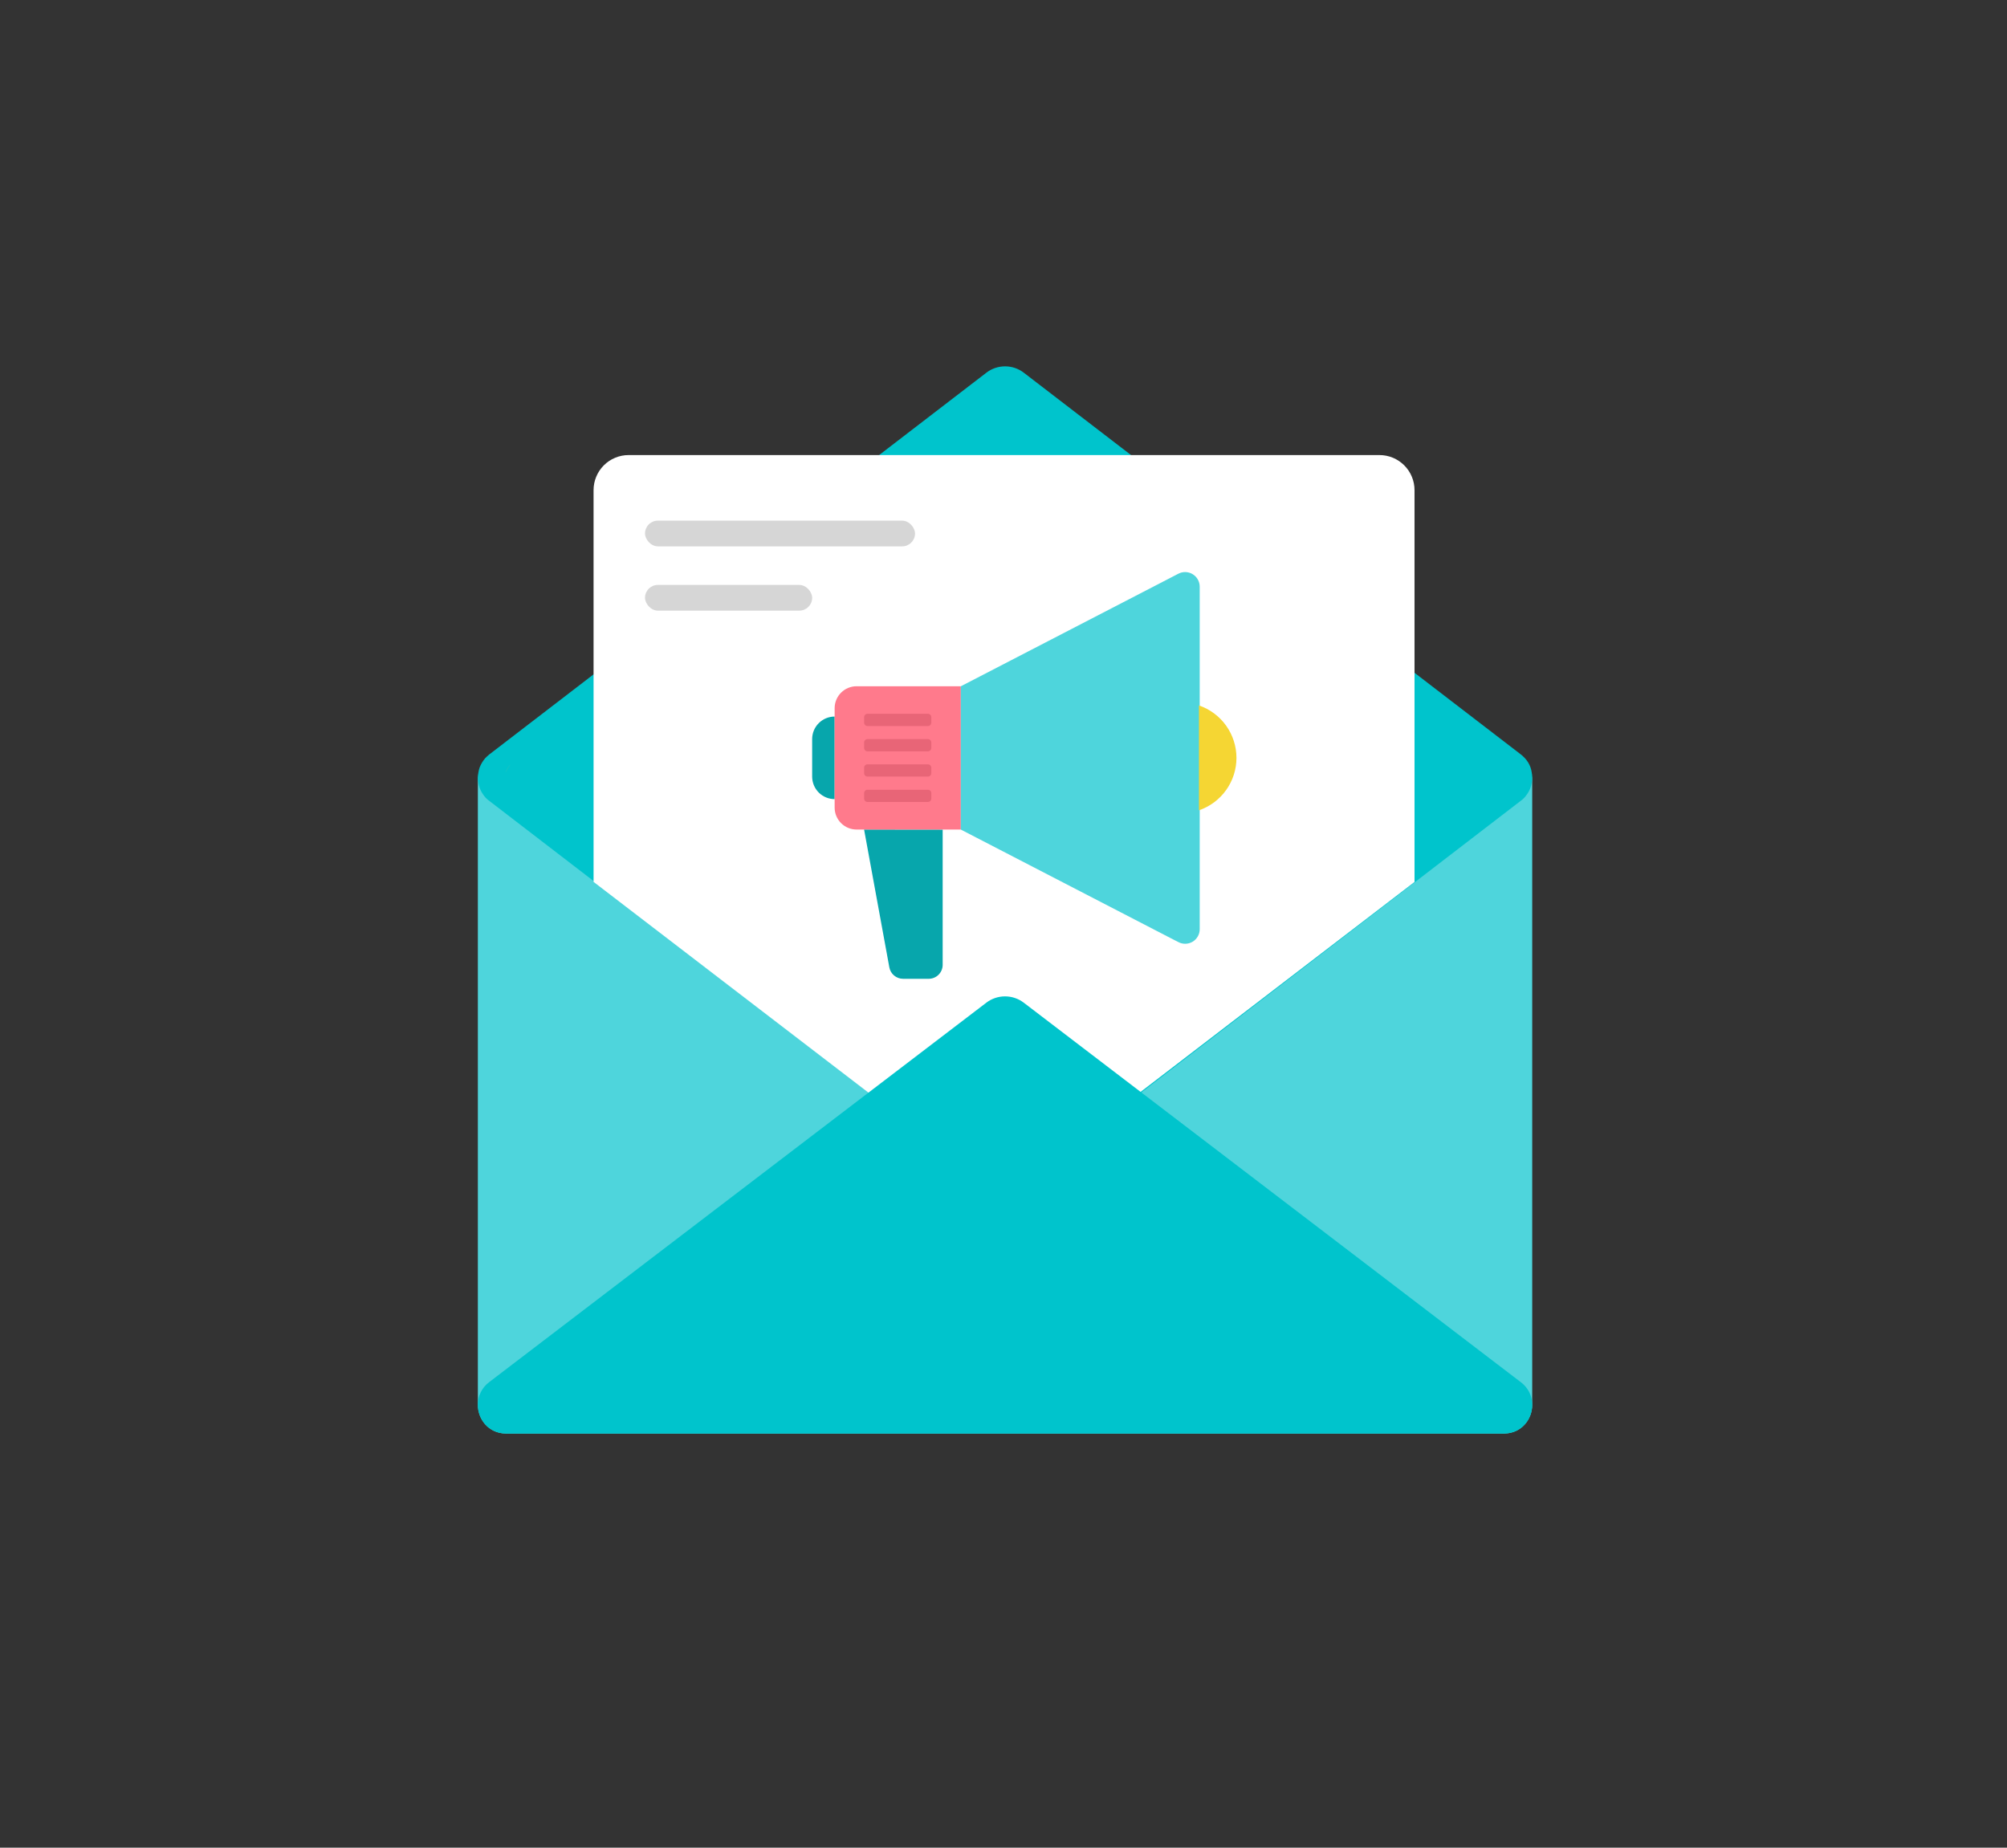
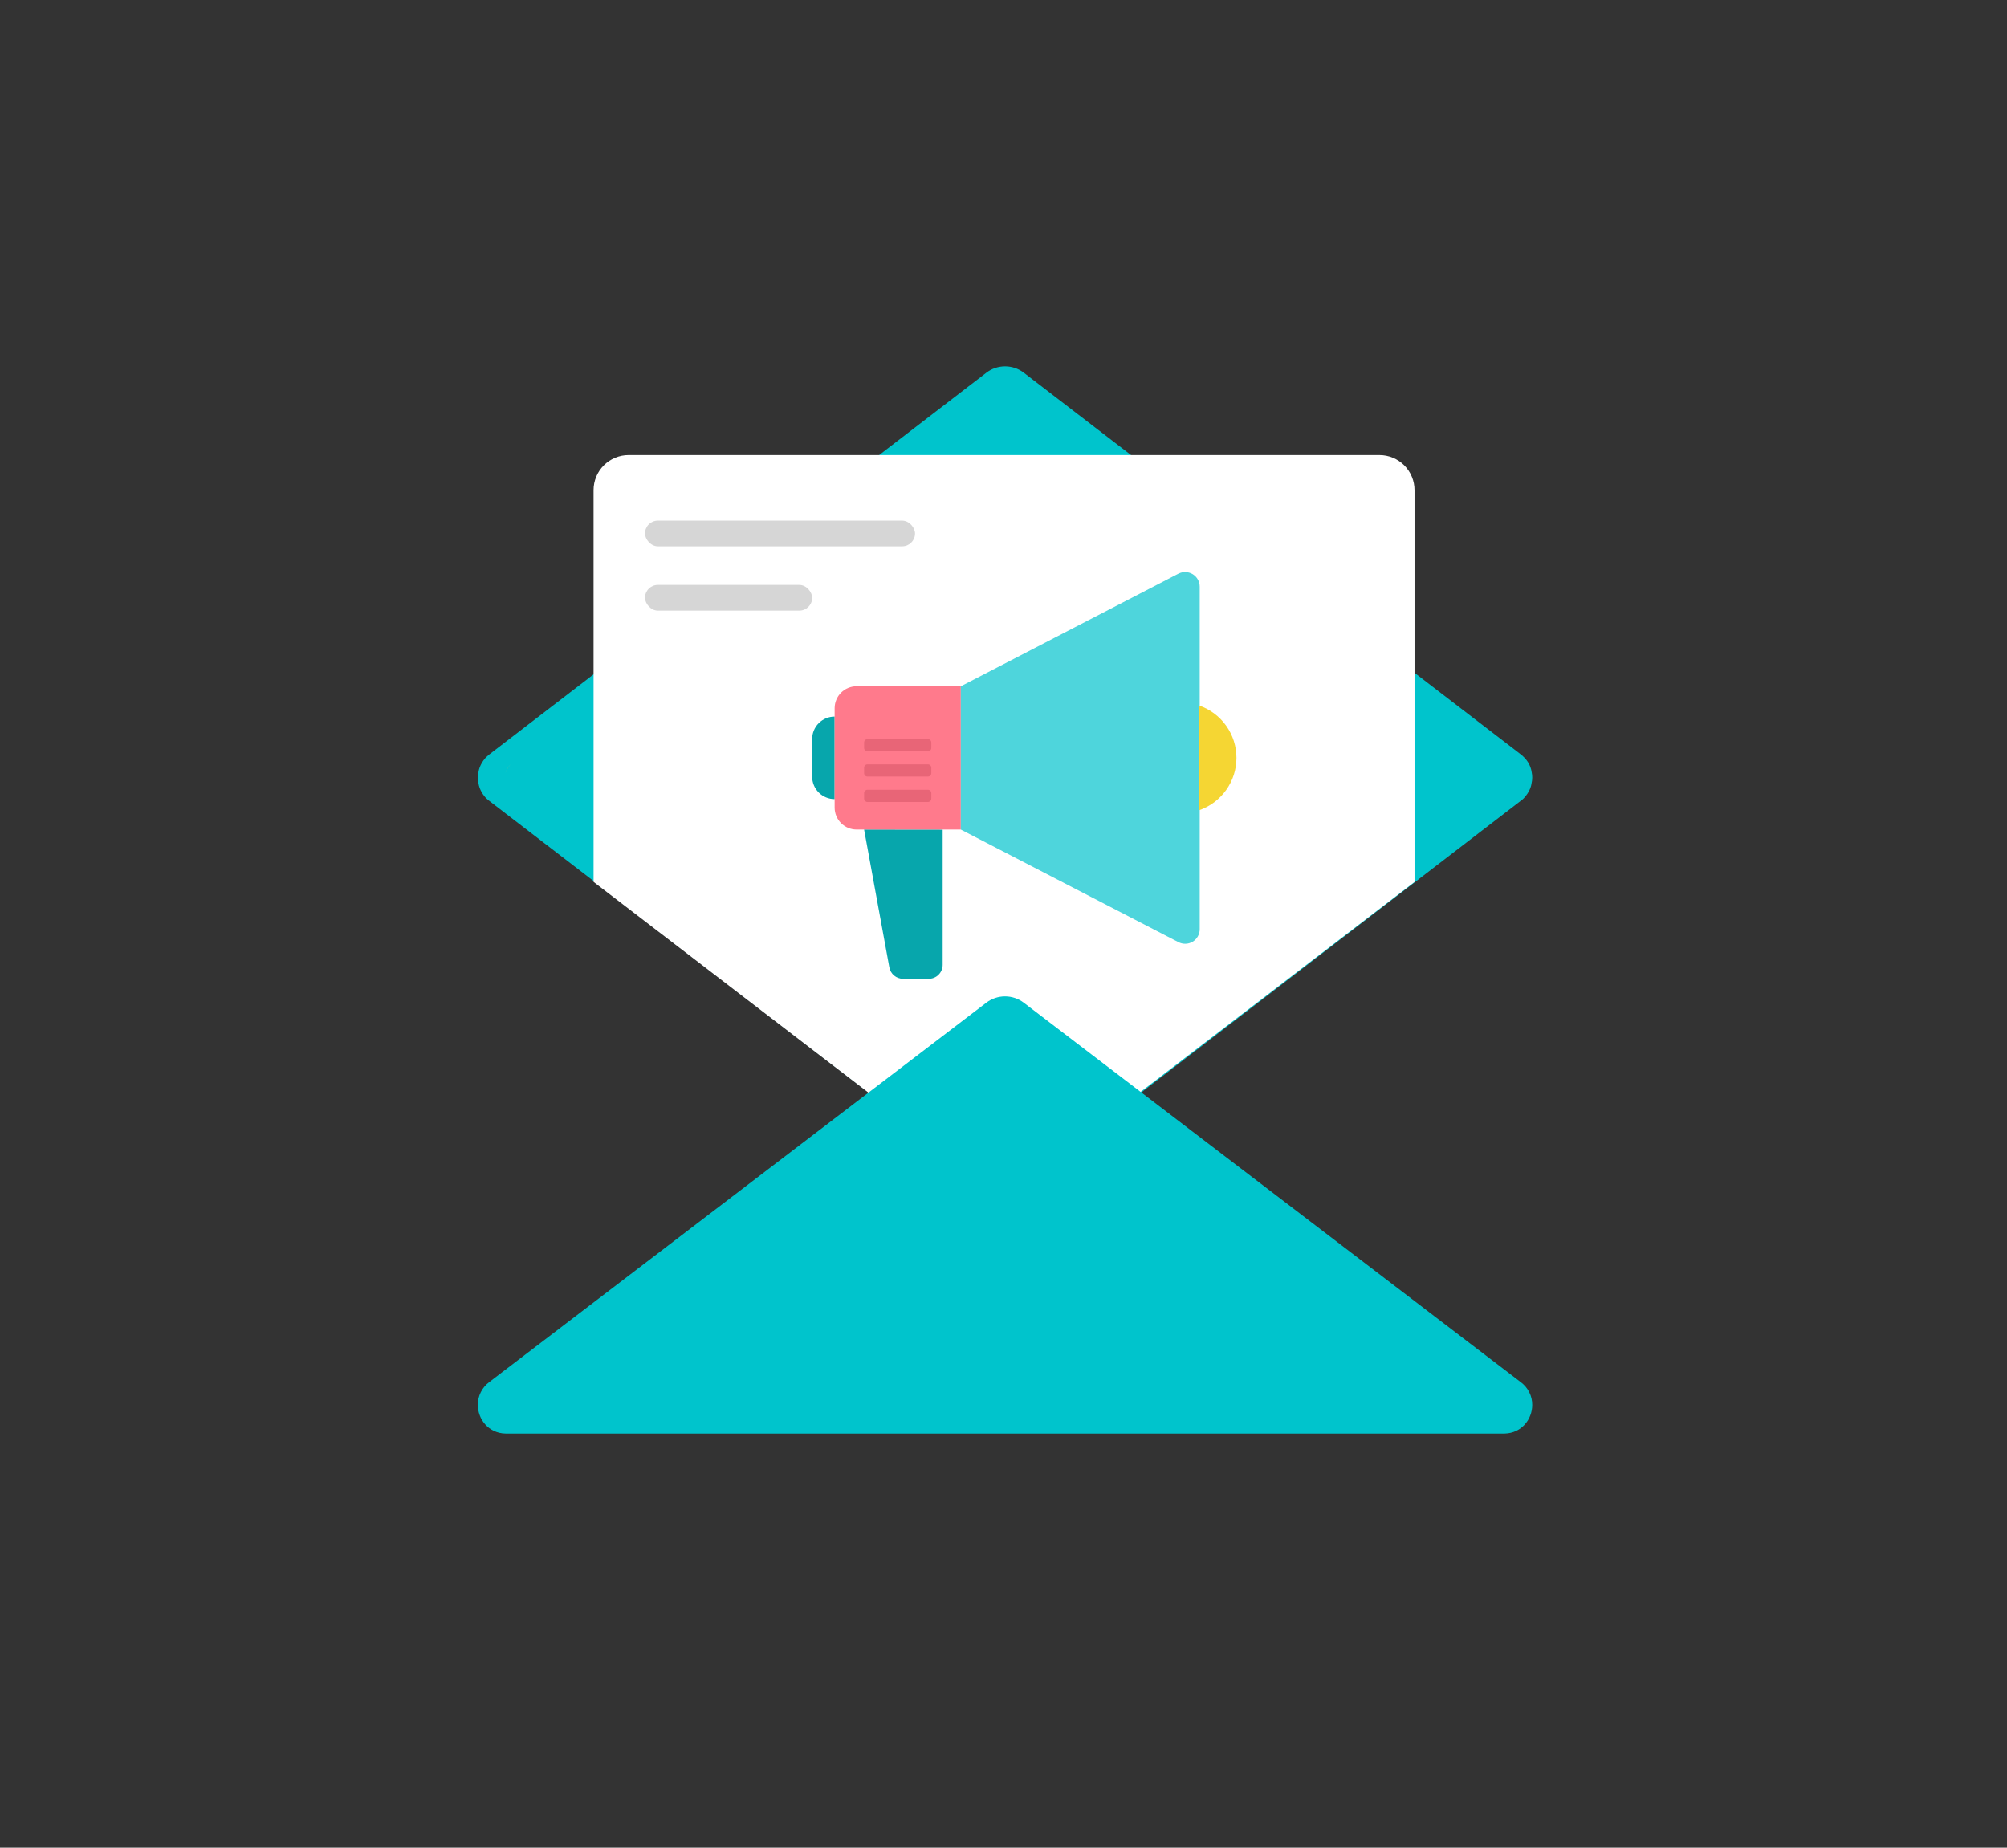
<svg xmlns="http://www.w3.org/2000/svg" width="126" height="116" viewBox="0 0 126 116" fill="none">
  <rect x="0" y="0" width="126" height="116" fill="#333333" stroke="none" />
  <mask id="mask0_213_3223" style="mask-type:alpha" maskUnits="userSpaceOnUse" x="0" y="0" width="126" height="116">
    <rect width="126" height="116" fill="#D6D6D6" />
  </mask>
  <g mask="url(#mask0_213_3223)">
-     <path d="M96.193 49.014V88.203C96.193 89.096 95.531 89.978 94.454 90H31.738C30.66 89.978 30 89.096 30 88.203V49.014C30 48.121 30.66 47.239 31.738 47.217H94.454C95.531 47.239 96.193 48.121 96.193 49.014Z" fill="#4ED5DC" />
    <path d="M96.193 48.813V48.835C96.193 48.94 96.181 49.045 96.157 49.148C96.143 49.259 96.116 49.368 96.077 49.474C96.007 49.651 95.911 49.817 95.791 49.967C95.701 50.088 95.591 50.194 95.467 50.281L90.181 54.342L64.266 74.268C63.933 74.523 63.52 74.663 63.095 74.663C62.67 74.663 62.257 74.523 61.924 74.268L36.004 54.342L30.718 50.281C30.594 50.194 30.485 50.088 30.394 49.967C30.277 49.817 30.183 49.65 30.116 49.474C30.077 49.368 30.049 49.259 30.034 49.148C30.012 49.045 30 48.94 30 48.835V48.813C30 48.707 30.012 48.602 30.034 48.499C30.05 48.388 30.078 48.278 30.116 48.172C30.198 47.964 30.315 47.771 30.463 47.6C30.543 47.517 30.628 47.438 30.718 47.365L36.004 43.306L61.928 23.396C62.261 23.14 62.674 23 63.099 23C63.525 23 63.937 23.14 64.27 23.396L90.194 43.306L95.48 47.365C95.57 47.438 95.655 47.516 95.734 47.6C95.888 47.766 96.007 47.961 96.083 48.172C96.121 48.278 96.148 48.388 96.162 48.499C96.185 48.602 96.195 48.707 96.193 48.813Z" fill="#00C4CC" />
-     <path d="M32.055 47.981C31.914 48.149 31.802 48.339 31.725 48.544C31.797 48.337 31.909 48.145 32.055 47.981Z" fill="#F6B85D" />
+     <path d="M32.055 47.981C31.914 48.149 31.802 48.339 31.725 48.544C31.797 48.337 31.909 48.145 32.055 47.981" fill="#F6B85D" />
    <path d="M88.804 30.779V55.371L64.145 74.27C63.829 74.521 63.436 74.658 63.032 74.658C62.627 74.658 62.235 74.521 61.918 74.27L37.264 55.366L37.264 30.773C37.264 30.484 37.32 30.197 37.431 29.93C37.542 29.662 37.704 29.419 37.909 29.214C38.114 29.009 38.357 28.847 38.625 28.737C38.892 28.626 39.179 28.569 39.469 28.57H86.603C86.893 28.57 87.179 28.627 87.447 28.738C87.714 28.849 87.957 29.012 88.162 29.218C88.366 29.423 88.528 29.666 88.638 29.934C88.749 30.202 88.805 30.489 88.804 30.779Z" fill="white" />
    <rect x="40.494" y="32.687" width="16.952" height="1.614" rx="0.807" fill="#D6D6D6" />
    <rect x="40.494" y="36.723" width="10.494" height="1.614" rx="0.807" fill="#D6D6D6" />
    <path d="M52.4 44.987V50.171C52.025 50.17 51.666 50.021 51.401 49.757C51.137 49.492 50.988 49.133 50.987 48.758V46.398C50.988 46.023 51.137 45.664 51.402 45.4C51.666 45.135 52.026 44.987 52.4 44.987Z" fill="#07A6AC" />
    <path d="M54.247 52.076L55.833 60.733C55.87 60.935 55.976 61.116 56.134 61.247C56.291 61.378 56.489 61.45 56.694 61.45H58.305C58.42 61.45 58.534 61.428 58.64 61.384C58.746 61.34 58.843 61.276 58.924 61.194C59.005 61.113 59.07 61.017 59.114 60.91C59.158 60.804 59.181 60.69 59.181 60.575V52.082L54.247 52.076Z" fill="#07A6AC" />
    <path d="M60.322 43.084V52.08H53.775C53.41 52.08 53.06 51.935 52.802 51.677C52.544 51.419 52.399 51.069 52.399 50.705V44.459C52.399 44.279 52.435 44.1 52.504 43.933C52.573 43.766 52.675 43.614 52.802 43.487C52.93 43.359 53.082 43.258 53.248 43.189C53.415 43.12 53.594 43.084 53.775 43.084H60.322Z" fill="#FF7A8C" />
    <path d="M75.318 36.832V58.333C75.319 58.491 75.279 58.647 75.201 58.785C75.124 58.922 75.013 59.038 74.878 59.12C74.743 59.201 74.588 59.247 74.431 59.251C74.273 59.256 74.116 59.219 73.977 59.145L73.498 58.9L60.321 52.082V43.086L73.977 36.019C74.117 35.946 74.273 35.911 74.43 35.916C74.588 35.921 74.741 35.967 74.876 36.048C75.011 36.13 75.122 36.245 75.2 36.383C75.277 36.52 75.318 36.675 75.318 36.832Z" fill="#4ED5DC" />
-     <path d="M58.468 45.025V45.369C58.468 45.397 58.462 45.425 58.452 45.45C58.441 45.476 58.426 45.5 58.406 45.519C58.386 45.539 58.363 45.555 58.337 45.565C58.311 45.576 58.284 45.581 58.256 45.581H54.458C54.43 45.581 54.403 45.575 54.377 45.564C54.352 45.554 54.329 45.538 54.309 45.518C54.29 45.499 54.275 45.475 54.264 45.45C54.254 45.424 54.249 45.397 54.249 45.369V45.025C54.249 44.998 54.254 44.97 54.264 44.945C54.275 44.919 54.29 44.896 54.309 44.876C54.329 44.856 54.352 44.841 54.377 44.83C54.403 44.819 54.43 44.814 54.458 44.813H58.256C58.284 44.813 58.311 44.819 58.337 44.829C58.363 44.84 58.386 44.855 58.406 44.875C58.426 44.895 58.441 44.918 58.452 44.944C58.462 44.97 58.468 44.997 58.468 45.025Z" fill="#E86577" />
    <path d="M58.468 46.615V46.959C58.468 46.987 58.462 47.014 58.452 47.04C58.441 47.066 58.426 47.089 58.406 47.109C58.386 47.129 58.363 47.144 58.337 47.155C58.311 47.165 58.284 47.171 58.256 47.17H54.458C54.43 47.17 54.403 47.165 54.377 47.154C54.352 47.143 54.329 47.128 54.309 47.108C54.29 47.088 54.275 47.065 54.264 47.039C54.254 47.014 54.249 46.986 54.249 46.959V46.615C54.249 46.559 54.271 46.506 54.31 46.466C54.349 46.426 54.402 46.404 54.458 46.403H58.256C58.312 46.403 58.366 46.425 58.406 46.465C58.445 46.505 58.468 46.559 58.468 46.615Z" fill="#E86577" />
    <path d="M58.468 48.199V48.543C58.468 48.571 58.462 48.598 58.452 48.624C58.441 48.65 58.425 48.673 58.406 48.693C58.386 48.712 58.363 48.728 58.337 48.739C58.311 48.749 58.284 48.755 58.256 48.755H54.458C54.402 48.754 54.349 48.731 54.31 48.692C54.271 48.652 54.249 48.599 54.249 48.543V48.199C54.249 48.143 54.27 48.089 54.309 48.049C54.349 48.01 54.402 47.987 54.458 47.986H58.256C58.284 47.986 58.312 47.991 58.337 48.002C58.363 48.013 58.386 48.029 58.406 48.048C58.426 48.068 58.441 48.092 58.452 48.117C58.462 48.143 58.468 48.171 58.468 48.199Z" fill="#E86577" />
    <path d="M58.468 49.794V50.138C58.468 50.166 58.462 50.193 58.452 50.219C58.441 50.245 58.426 50.268 58.406 50.288C58.386 50.308 58.363 50.323 58.337 50.334C58.311 50.344 58.284 50.35 58.256 50.349H54.458C54.43 50.349 54.403 50.344 54.377 50.333C54.352 50.322 54.329 50.306 54.309 50.287C54.29 50.267 54.275 50.244 54.264 50.218C54.254 50.193 54.249 50.165 54.249 50.138V49.794C54.249 49.766 54.254 49.739 54.264 49.713C54.275 49.688 54.29 49.664 54.309 49.645C54.329 49.625 54.352 49.609 54.377 49.599C54.403 49.588 54.43 49.582 54.458 49.582H58.256C58.284 49.582 58.311 49.587 58.337 49.598C58.363 49.608 58.386 49.624 58.406 49.644C58.426 49.663 58.441 49.687 58.452 49.712C58.462 49.738 58.468 49.766 58.468 49.794Z" fill="#E86577" />
    <path d="M75.27 44.288V50.873C75.957 50.638 76.553 50.194 76.975 49.604C77.398 49.014 77.625 48.306 77.625 47.58C77.625 46.855 77.398 46.147 76.975 45.556C76.553 44.966 75.957 44.523 75.27 44.288Z" fill="#F5D633" />
    <path d="M96.193 88.206C96.193 89.097 95.531 89.978 94.454 90H31.739C30.66 89.978 30 89.097 30 88.206C29.996 87.93 30.058 87.656 30.182 87.407C30.305 87.157 30.488 86.939 30.715 86.769L61.926 62.947C62.259 62.693 62.671 62.554 63.096 62.554C63.522 62.554 63.934 62.693 64.267 62.947L95.474 86.773C95.701 86.942 95.884 87.16 96.008 87.408C96.133 87.657 96.196 87.93 96.193 88.206Z" fill="#00C4CC" />
  </g>
</svg>